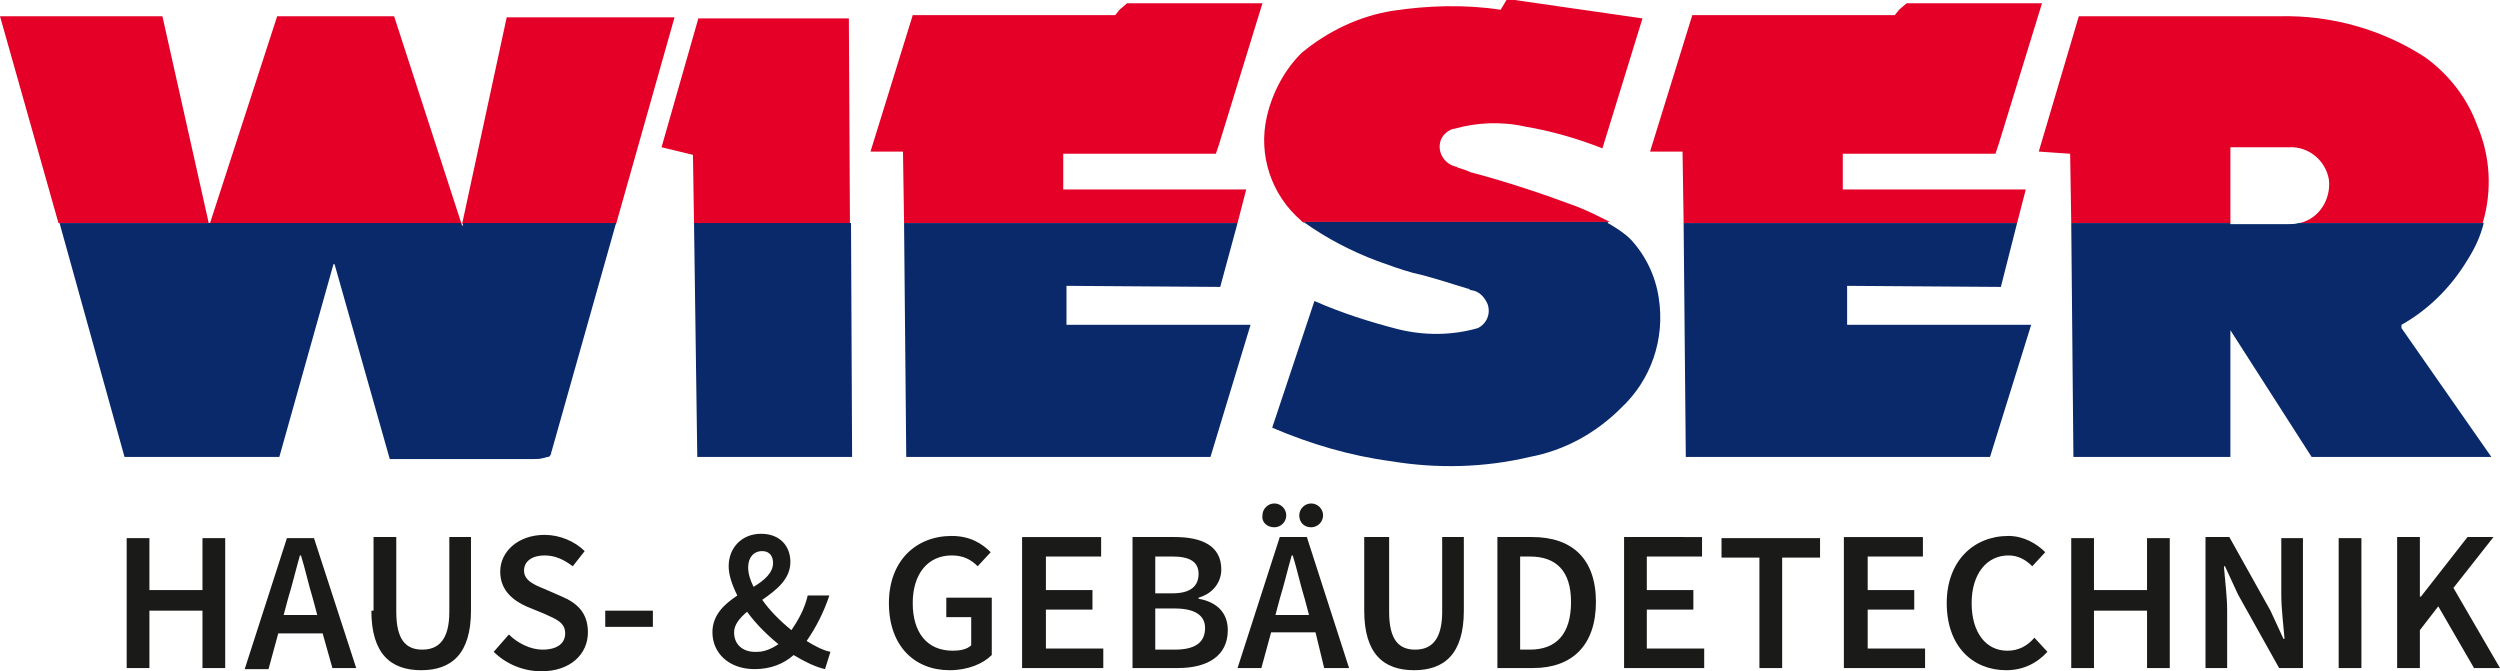
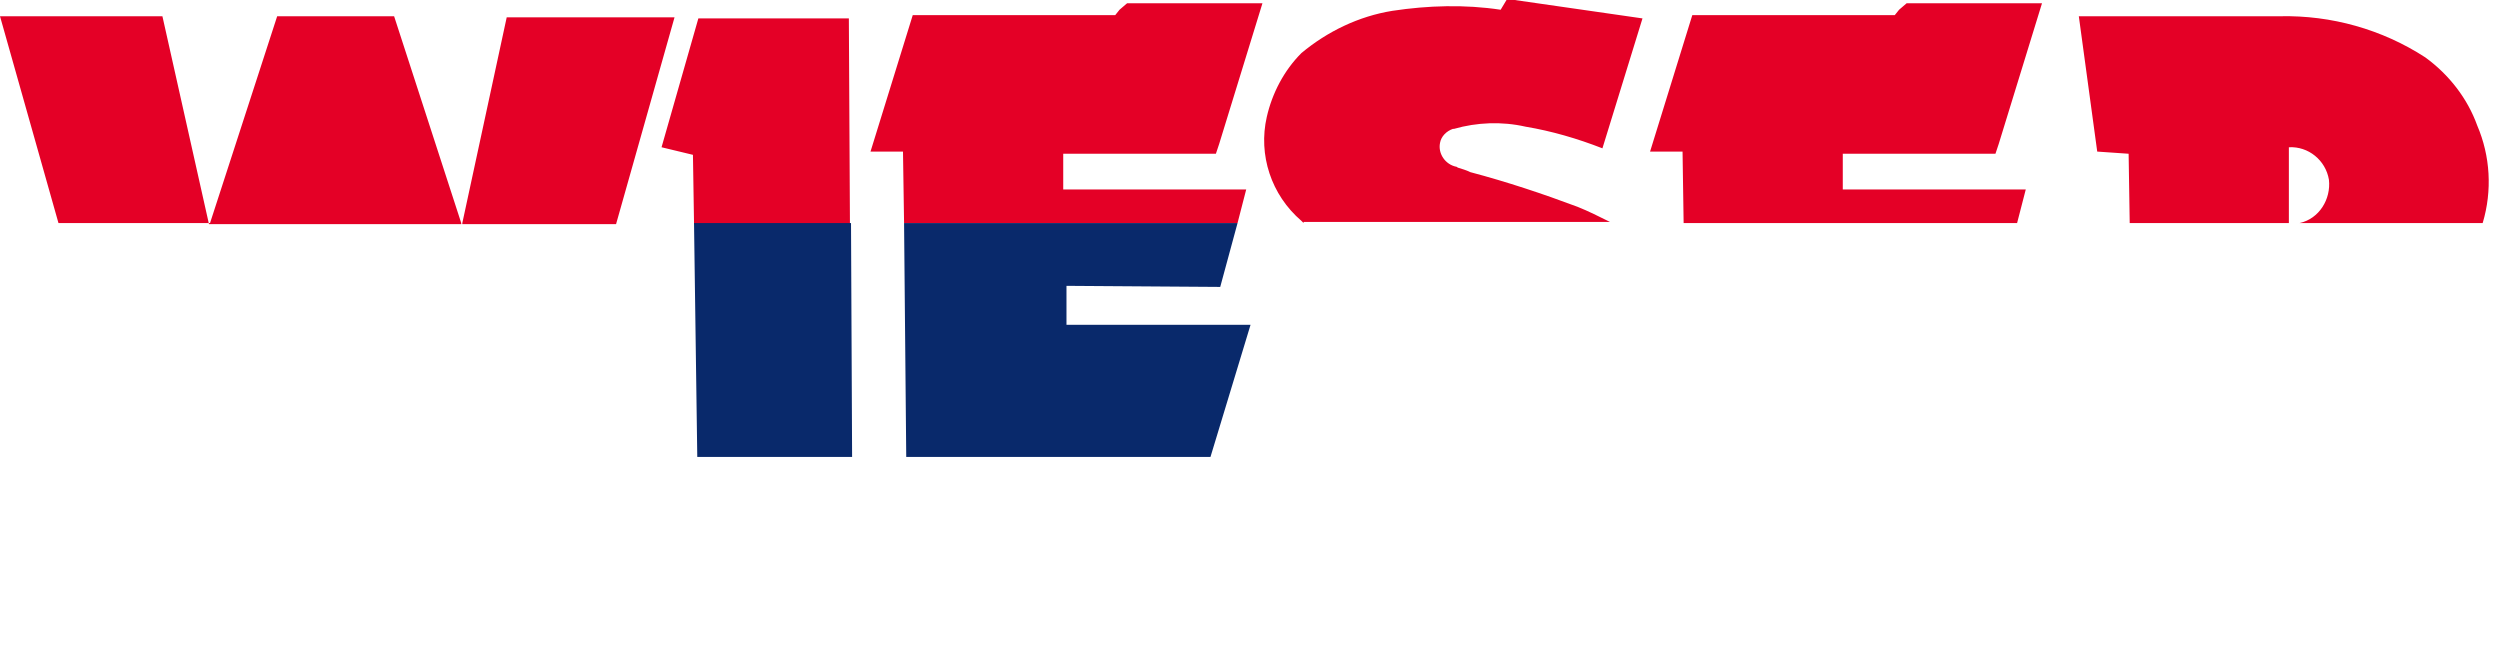
<svg xmlns="http://www.w3.org/2000/svg" version="1.1" id="Ebene_1" x="0px" y="0px" viewBox="0 0 230.9 62" style="enable-background:new 0 0 230.9 62;" xml:space="preserve">
  <style type="text/css">
	.st0{fill:#E40026;}
	.st1{fill:#09296B;}
	.st2{fill:#1A1A18;}
</style>
  <g>
-     <path class="st0" d="M212.4,20.6c1.8-0.4,2.9-2.2,2.7-4c-0.3-1.8-1.9-3.1-3.7-3H206l0,7h-14.7l-0.1-6.4l-2.9-0.2L192,1.5h18.6   c4.7-0.1,9.4,1.2,13.4,3.8c2.2,1.6,3.9,3.8,4.8,6.3c1.2,2.8,1.4,6,0.5,9H212.4z M155.5,20.6l-0.1-6.6l-3,0l3.9-12.6H175l0.4-0.5   l0.7-0.6l11.3,0l1.2,0l-4,13l-0.3,0.9l-12.8,0l-1.3,0c0,1.1,0,2.2,0,3.3h1.4h15.5l-0.8,3.1H155.5z M120.4,20.6   c-0.1-0.1-0.1-0.1-0.2-0.2c-2.8-2.4-4-6.1-3.2-9.6c0.5-2.2,1.6-4.3,3.2-5.9c2.4-2,5.3-3.4,8.4-3.9c3.3-0.5,6.7-0.6,10-0.1l0.6-1   l12.5,1.8l-3.7,12c-2.3-0.9-4.7-1.6-7.1-2c-2.2-0.5-4.5-0.4-6.6,0.2c0,0-0.1,0-0.1,0c-0.6,0.2-1.1,0.7-1.2,1.3   c-0.2,1,0.5,2,1.5,2.2c0.1,0,0.1,0.1,0.2,0.1c0.3,0.1,0.7,0.2,1.1,0.4c3.4,0.9,6.7,2,9.9,3.2c1,0.4,2,0.9,3,1.4H120.4z M83.5,20.6   L83.4,14l-3,0l3.9-12.6H103l0.4-0.5l0.7-0.6l11.3,0l1.2,0l-4,13l-0.3,0.9l-12.8,0l-1.3,0c0,1.1,0,2.2,0,3.3h1.4h15.5l-0.8,3.1H83.5   z M64.1,20.6L64,14.3l-2.9-0.7l3.4-11.9l5.4,0l8.5,0l0.1,19H64.1z M42.6,20.6L36.4,1.5l-10.8,0l-6.2,19.1h-14L0,1.5l6.2,0l2.2,0   l6.6,0l4.3,19.2H42.6z M42.7,20.6l4.1-19l15.5,0l-5.4,19.1H42.7z" />
-     <path class="st1" d="M56.9,20.6L51,41.5c0,0.1-0.1,0.2-0.1,0.4c0,0.1-0.1,0.1-0.1,0.2c-0.1,0.1-0.1,0.1-0.2,0.1   c-0.1,0-0.3,0.1-0.4,0.1c-0.3,0.1-0.7,0.1-1,0.1h-0.3l-12.9,0l-5.1-18c0,0-0.1,0-0.1,0l-5,17.8l-11.5,0c-0.2,0-0.4,0-0.6,0l-2.2,0   l-6-21.6h14l-0.1,0.3l-0.1-0.3h23.3l0.1,0.3l0.1-0.3H56.9z" />
+     <path class="st0" d="M212.4,20.6c1.8-0.4,2.9-2.2,2.7-4c-0.3-1.8-1.9-3.1-3.7-3l0,7h-14.7l-0.1-6.4l-2.9-0.2L192,1.5h18.6   c4.7-0.1,9.4,1.2,13.4,3.8c2.2,1.6,3.9,3.8,4.8,6.3c1.2,2.8,1.4,6,0.5,9H212.4z M155.5,20.6l-0.1-6.6l-3,0l3.9-12.6H175l0.4-0.5   l0.7-0.6l11.3,0l1.2,0l-4,13l-0.3,0.9l-12.8,0l-1.3,0c0,1.1,0,2.2,0,3.3h1.4h15.5l-0.8,3.1H155.5z M120.4,20.6   c-0.1-0.1-0.1-0.1-0.2-0.2c-2.8-2.4-4-6.1-3.2-9.6c0.5-2.2,1.6-4.3,3.2-5.9c2.4-2,5.3-3.4,8.4-3.9c3.3-0.5,6.7-0.6,10-0.1l0.6-1   l12.5,1.8l-3.7,12c-2.3-0.9-4.7-1.6-7.1-2c-2.2-0.5-4.5-0.4-6.6,0.2c0,0-0.1,0-0.1,0c-0.6,0.2-1.1,0.7-1.2,1.3   c-0.2,1,0.5,2,1.5,2.2c0.1,0,0.1,0.1,0.2,0.1c0.3,0.1,0.7,0.2,1.1,0.4c3.4,0.9,6.7,2,9.9,3.2c1,0.4,2,0.9,3,1.4H120.4z M83.5,20.6   L83.4,14l-3,0l3.9-12.6H103l0.4-0.5l0.7-0.6l11.3,0l1.2,0l-4,13l-0.3,0.9l-12.8,0l-1.3,0c0,1.1,0,2.2,0,3.3h1.4h15.5l-0.8,3.1H83.5   z M64.1,20.6L64,14.3l-2.9-0.7l3.4-11.9l5.4,0l8.5,0l0.1,19H64.1z M42.6,20.6L36.4,1.5l-10.8,0l-6.2,19.1h-14L0,1.5l6.2,0l2.2,0   l6.6,0l4.3,19.2H42.6z M42.7,20.6l4.1-19l15.5,0l-5.4,19.1H42.7z" />
    <polygon class="st1" points="78.6,20.6 78.7,42.2 64.4,42.2 64.1,20.6  " />
    <polygon class="st1" points="114.3,20.6 112.7,26.5 98.5,26.4 98.5,29 98.5,30 113.4,30 115.5,30 111.8,42.2 83.7,42.2 83.5,20.6     " />
-     <path class="st1" d="M148.5,20.6c0.7,0.4,1.5,0.9,2.1,1.5c1.4,1.5,2.3,3.4,2.6,5.4c0.6,3.8-0.7,7.6-3.5,10.2   c-2.3,2.3-5.2,3.9-8.4,4.5c-4.2,1-8.6,1.1-12.8,0.4c-3.8-0.5-7.5-1.6-11-3.1l3.9-11.7c2.5,1.1,5,1.9,7.7,2.6c2.4,0.6,5,0.6,7.4-0.1   c0.8-0.4,1.2-1.3,0.9-2.2c-0.3-0.7-0.8-1.2-1.5-1.3h0c-0.1,0-0.1,0-0.2-0.1c-1.7-0.5-3.4-1.1-5.2-1.5c-1.1-0.3-2.2-0.7-3.3-1.1   c-2.4-0.9-4.7-2.1-6.8-3.6H148.5z" />
-     <polygon class="st1" points="186.3,20.6 184.8,26.5 170.6,26.4 170.6,29 170.6,30 185.5,30 187.6,30 183.8,42.2 155.7,42.2    155.5,20.6  " />
-     <path class="st1" d="M229.4,20.6c-0.3,1.2-0.8,2.3-1.5,3.4c-1.5,2.5-3.6,4.6-6.1,6c0,0.1,0,0.2,0,0.3l8.3,11.9l-16.6,0l-7.5-11.7   l0,11.7h-14.5l-0.2-21.6h14.7v0.1l5.3,0c0.3,0,0.7,0,1-0.1H229.4z" />
-     <path class="st2" d="M221.4,61.7h2.1v-3.5l1.7-2.2l3.3,5.7h2.4l-4.3-7.4l3.7-4.7h-2.4l-4.3,5.5h-0.1v-5.5h-2.1V61.7z M216,61.7h2.1   V49.7H216V61.7z M203.7,61.7h2v-5.3c0-1.3-0.2-2.8-0.3-4.1h0.1l1.2,2.6l3.8,6.8h2.2V49.7h-2v5.2c0,1.3,0.2,2.9,0.3,4.1h-0.1   l-1.2-2.6l-3.8-6.8h-2.2V61.7z M191.3,61.7h2.1v-5.3h4.9v5.3h2.1V49.7h-2.1v4.8h-4.9v-4.8h-2.1V61.7z M179.8,55.7   c0,4,2.4,6.2,5.5,6.2c1.5,0,2.8-0.6,3.8-1.7l-1.2-1.3c-0.7,0.8-1.5,1.2-2.5,1.2c-2,0-3.3-1.7-3.3-4.4c0-2.7,1.4-4.4,3.4-4.4   c0.9,0,1.6,0.4,2.2,1l1.2-1.3c-0.8-0.8-2-1.5-3.4-1.5C182.3,49.5,179.8,51.8,179.8,55.7 M170.4,61.7h7.4v-1.8h-5.3v-3.6h4.3v-1.8   h-4.3v-3.1h5.1v-1.8h-7.3V61.7z M162.5,61.7h2.1V51.5h3.5v-1.8h-9.1v1.8h3.5V61.7z M150,61.7h7.4v-1.8h-5.3v-3.6h4.3v-1.8h-4.3   v-3.1h5.1v-1.8H150V61.7z M140.4,60v-8.6h0.9c2.4,0,3.8,1.3,3.8,4.2c0,3-1.4,4.4-3.8,4.4H140.4z M138.3,61.7h3.3   c3.6,0,5.8-2.1,5.8-6.1c0-4-2.2-6-5.9-6h-3.2V61.7z M126,56.4c0,4,1.8,5.5,4.6,5.5c2.8,0,4.6-1.5,4.6-5.5v-6.8h-2v6.9   c0,2.6-1,3.5-2.5,3.5c-1.5,0-2.4-0.9-2.4-3.5v-6.9H126V56.4z M122.3,61.7h2.3l-3.9-12.1h-2.5l-3.9,12.1h2.2l0.9-3.3h4.1L122.3,61.7   z M117.8,56.8l0.4-1.5c0.4-1.3,0.7-2.6,1.1-4h0.1c0.4,1.3,0.7,2.7,1.1,4l0.4,1.5H117.8z M117.7,48.7c0.6,0,1.1-0.5,1.1-1.1   c0-0.6-0.5-1.1-1.1-1.1c-0.6,0-1.1,0.5-1.1,1.1C116.5,48.2,117,48.7,117.7,48.7 M121.1,48.7c0.6,0,1.1-0.5,1.1-1.1   c0-0.6-0.5-1.1-1.1-1.1c-0.6,0-1.1,0.5-1.1,1.1C120,48.2,120.4,48.7,121.1,48.7 M106.7,60.1v-3.9h1.8c1.8,0,2.8,0.6,2.8,1.8   c0,1.4-1,2-2.8,2H106.7z M106.7,54.7v-3.3h1.6c1.6,0,2.4,0.5,2.4,1.6c0,1.1-0.7,1.8-2.4,1.8H106.7z M104.6,61.7h4.2   c2.7,0,4.6-1.1,4.6-3.5c0-1.6-1-2.6-2.7-2.9v-0.1c1.4-0.4,2.1-1.5,2.1-2.6c0-2.2-1.8-3-4.3-3h-3.9V61.7z M94.5,61.7h7.4v-1.8h-5.3   v-3.6h4.3v-1.8h-4.3v-3.1h5.1v-1.8h-7.3V61.7z M82.1,55.7c0,4,2.4,6.2,5.6,6.2c1.7,0,3.1-0.6,3.9-1.4v-5.3h-4.2V57h2.3v2.6   c-0.4,0.4-1.1,0.5-1.7,0.5c-2.4,0-3.7-1.7-3.7-4.4c0-2.7,1.4-4.4,3.6-4.4c1.1,0,1.8,0.4,2.4,1l1.2-1.3c-0.8-0.8-1.9-1.5-3.6-1.5   C84.6,49.5,82.1,51.8,82.1,55.7 M76.7,60.2c-0.6-0.1-1.4-0.5-2.2-1c0.9-1.3,1.6-2.7,2.1-4.2h-2c-0.3,1.3-0.9,2.3-1.5,3.2   c-1-0.8-2-1.8-2.7-2.8c1.3-0.9,2.6-1.9,2.6-3.5c0-1.5-1-2.6-2.7-2.6c-1.8,0-3,1.3-3,3c0,0.8,0.3,1.7,0.8,2.7   c-1.2,0.8-2.3,1.8-2.3,3.4c0,1.9,1.5,3.4,3.9,3.4c1.5,0,2.7-0.5,3.6-1.3c1,0.6,2,1.1,2.9,1.3L76.7,60.2z M69.1,52.4   c0-0.9,0.5-1.5,1.3-1.5c0.7,0,1,0.5,1,1.1c0,0.9-0.8,1.6-1.8,2.2C69.3,53.6,69.1,53,69.1,52.4 M67.8,58.4c0-0.7,0.5-1.3,1.2-1.9   c0.8,1.1,1.8,2.1,2.9,3c-0.6,0.4-1.3,0.7-1.9,0.7C68.7,60.3,67.8,59.6,67.8,58.4 M55.9,57.9h4.4v-1.5h-4.4V57.9z M45.6,60.2   c1.1,1.1,2.7,1.8,4.4,1.8c2.7,0,4.3-1.6,4.3-3.6c0-1.8-1-2.7-2.4-3.3l-1.6-0.7c-1-0.4-1.9-0.8-1.9-1.7c0-0.9,0.8-1.4,1.9-1.4   c1,0,1.8,0.4,2.6,1l1.1-1.4c-0.9-0.9-2.3-1.5-3.7-1.5c-2.4,0-4.1,1.5-4.1,3.4c0,1.8,1.3,2.7,2.4,3.2l1.7,0.7   c1.1,0.5,1.9,0.8,1.9,1.8c0,0.9-0.7,1.5-2.1,1.5c-1.1,0-2.3-0.6-3.1-1.4L45.6,60.2z M34.3,56.4c0,4,1.8,5.5,4.6,5.5   c2.8,0,4.6-1.5,4.6-5.5v-6.8h-2v6.9c0,2.6-1,3.5-2.5,3.5c-1.5,0-2.4-0.9-2.4-3.5v-6.9h-2.1V56.4z M30.7,61.7h2.2L29,49.7h-2.5   l-3.9,12.1h2.2l0.9-3.3h4.1L30.7,61.7z M26.2,56.8l0.4-1.5c0.4-1.3,0.7-2.6,1.1-4h0.1c0.4,1.3,0.7,2.7,1.1,4l0.4,1.5H26.2z    M11.7,61.7h2.1v-5.3h4.9v5.3h2.1V49.7h-2.1v4.8h-4.9v-4.8h-2.1V61.7z" />
  </g>
</svg>